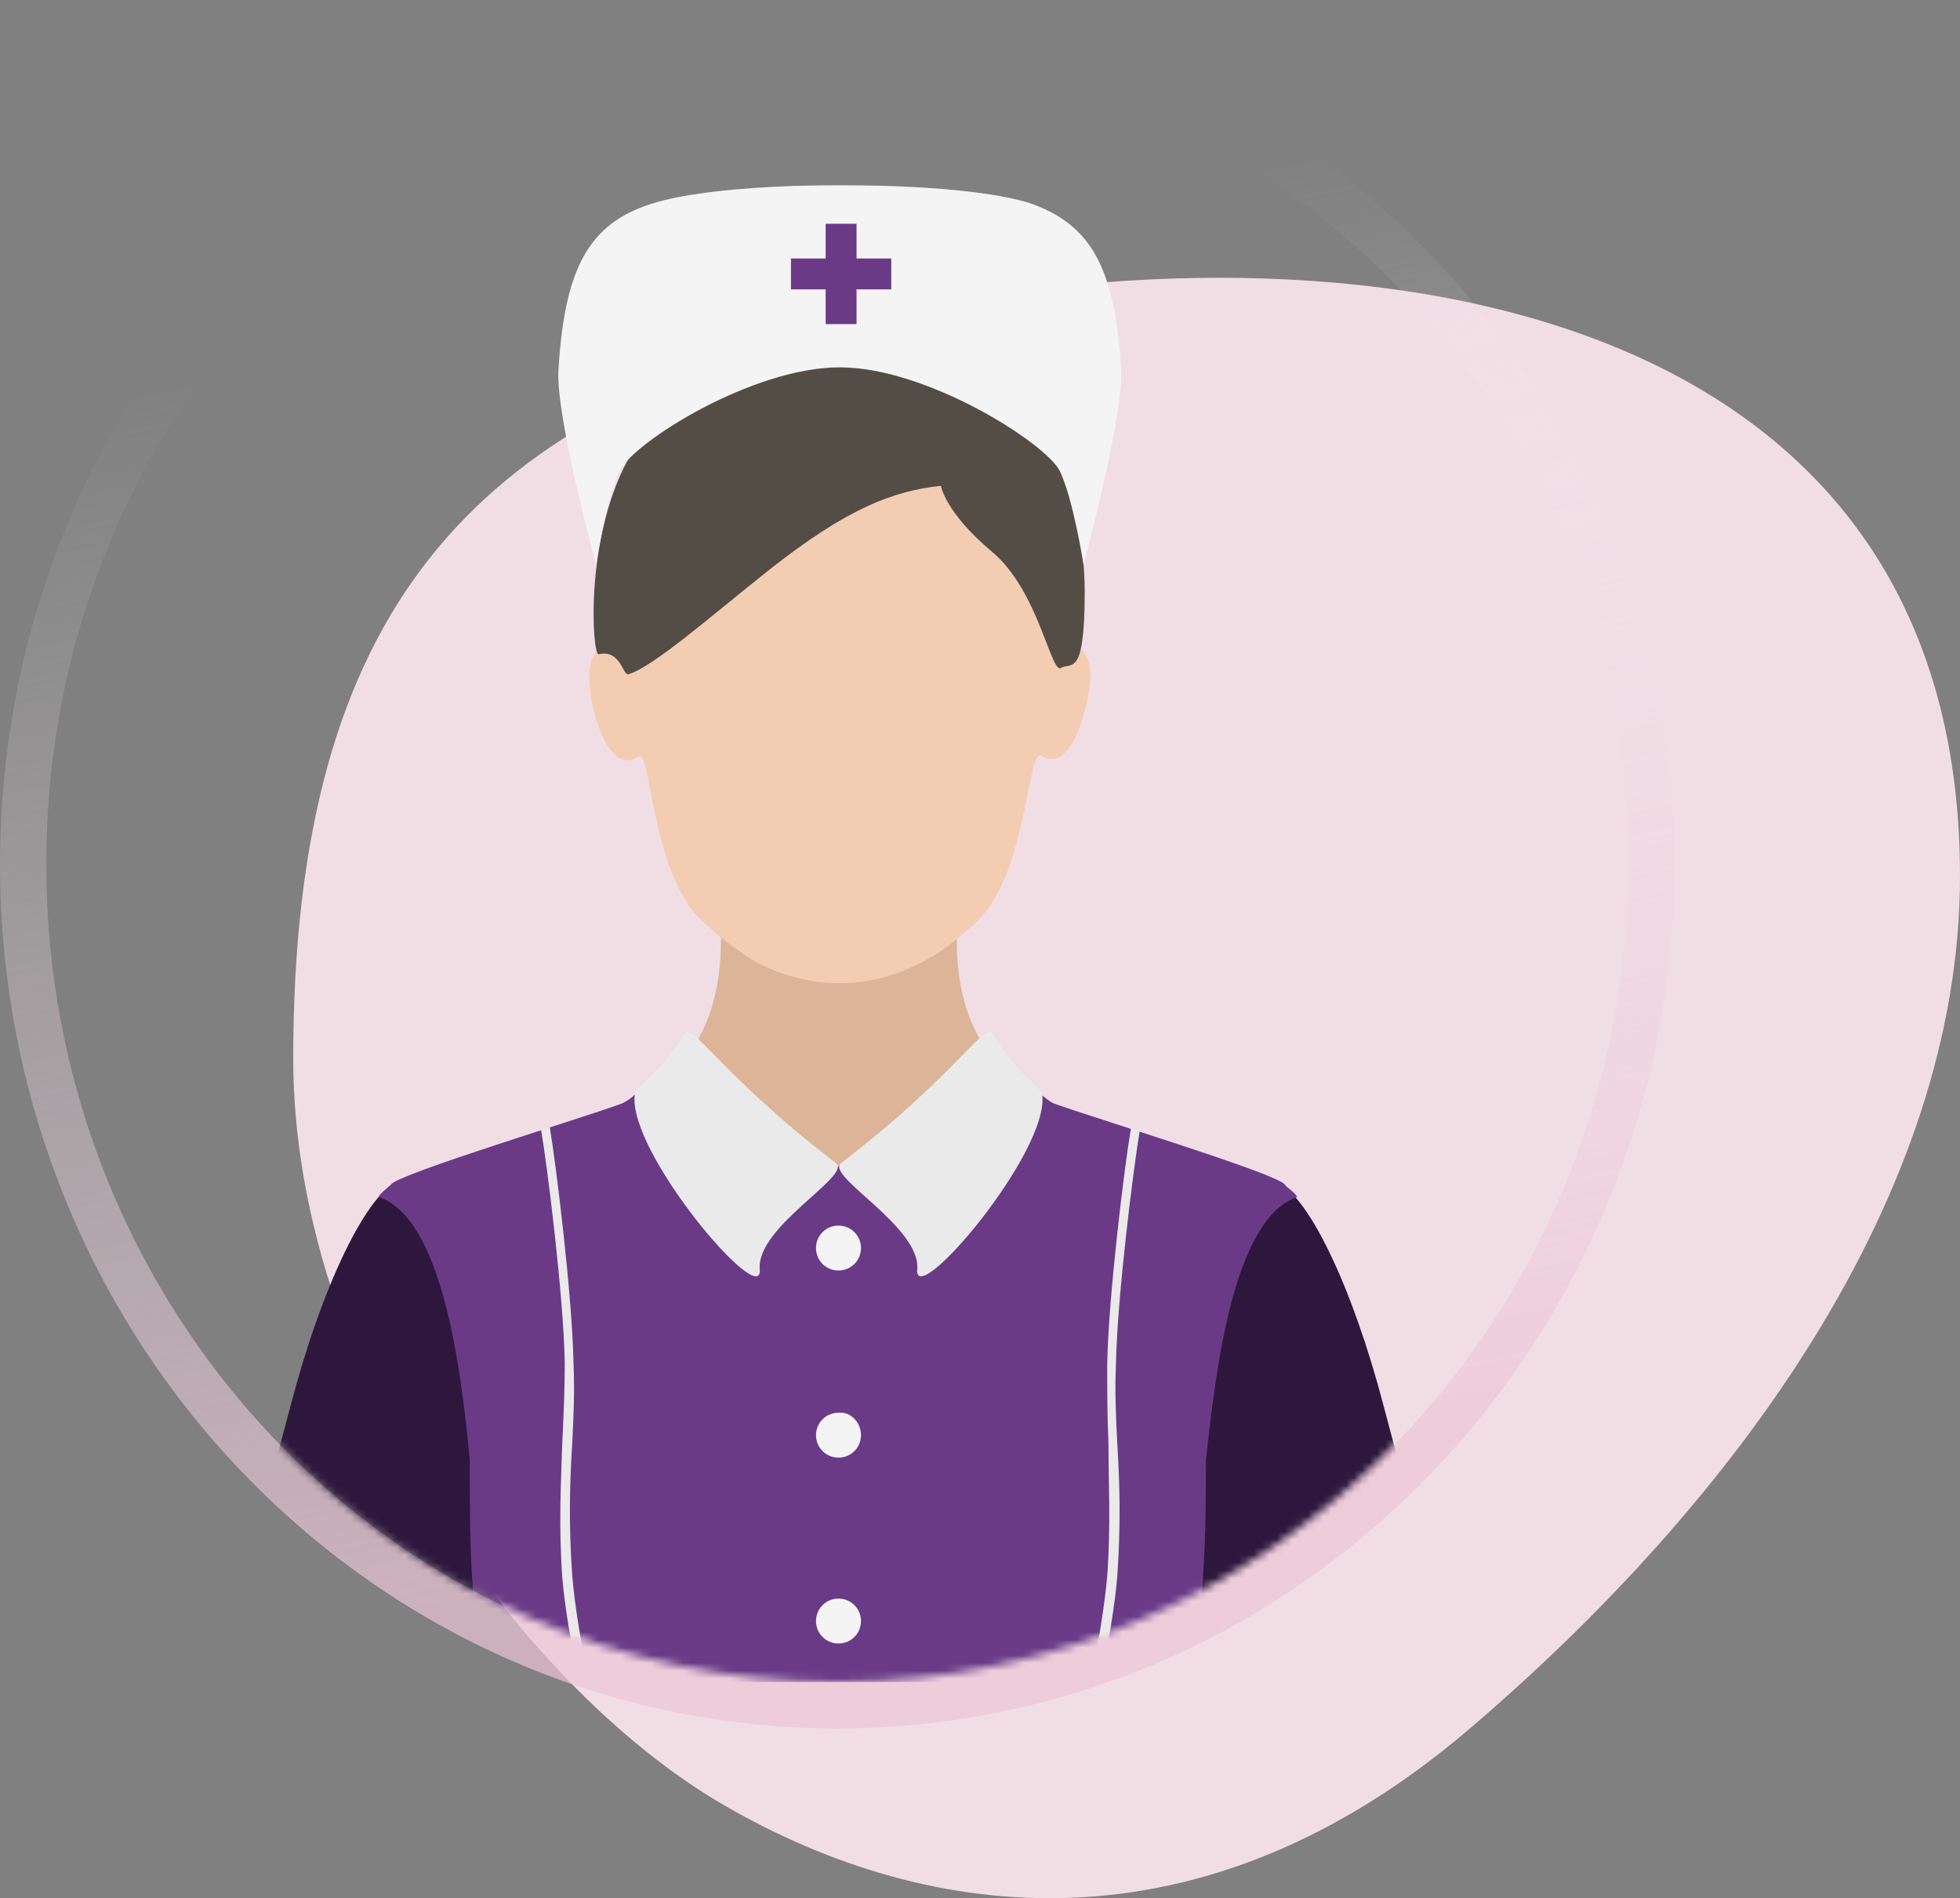
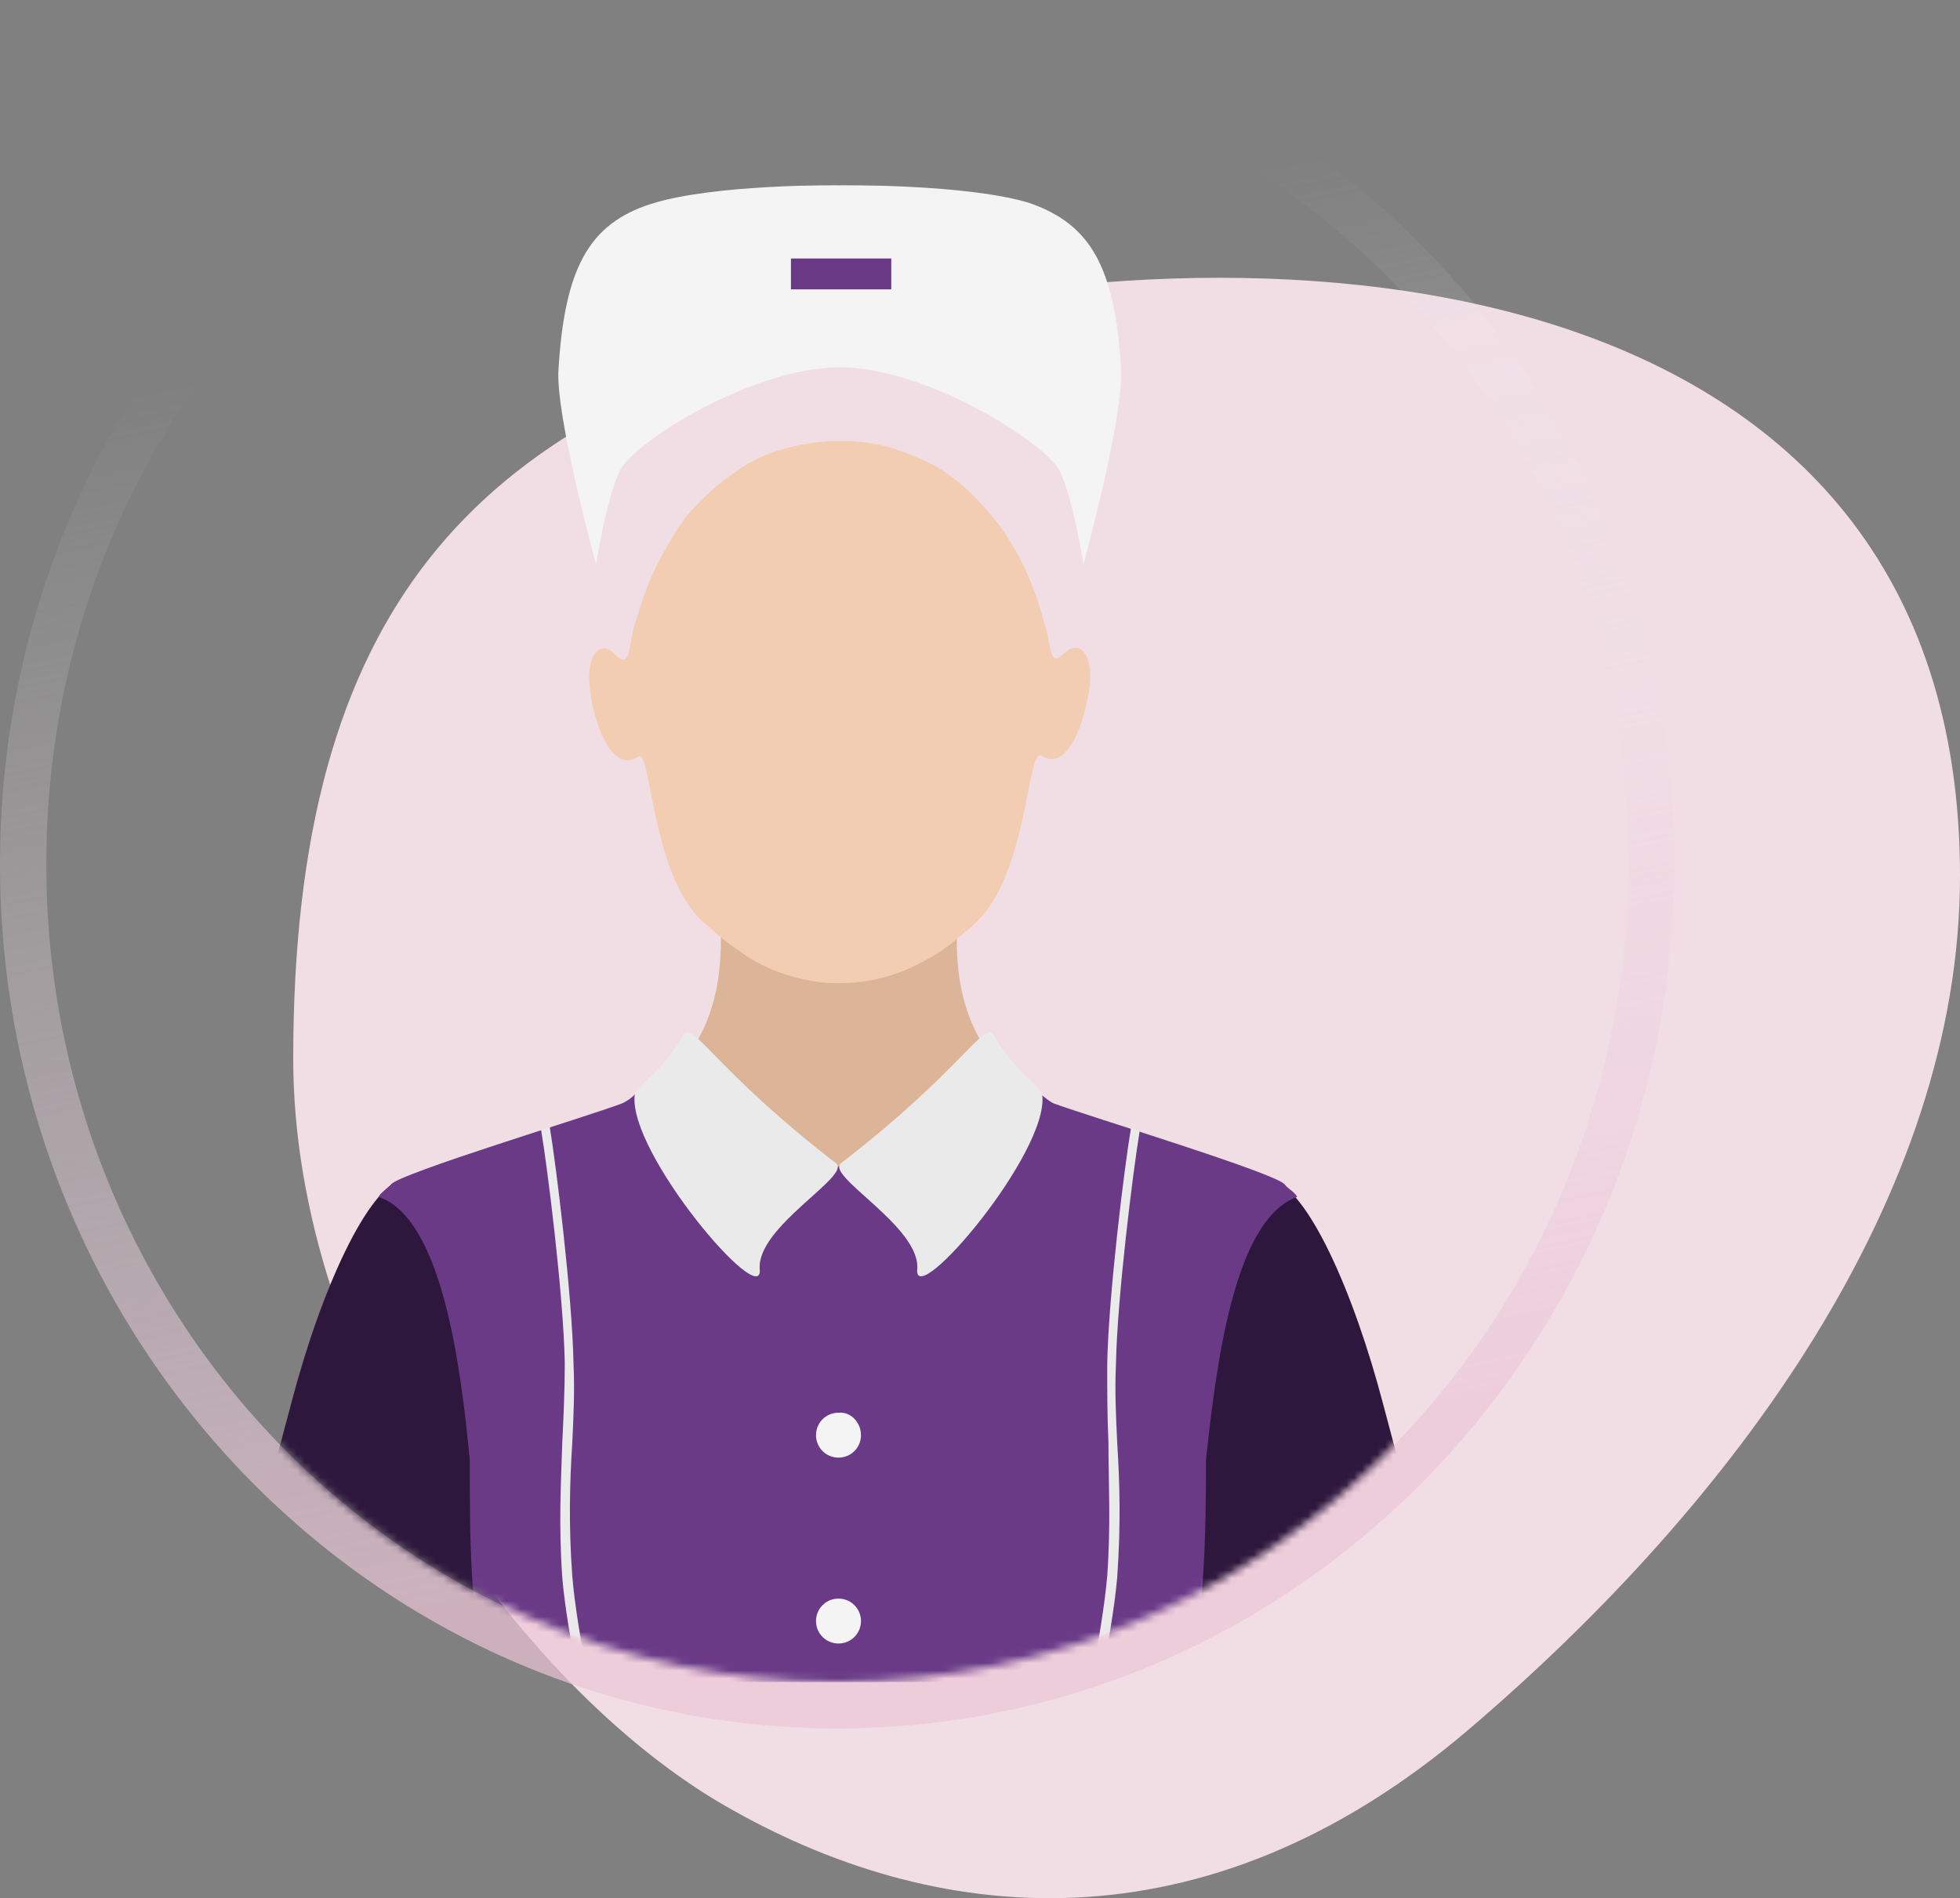
<svg xmlns="http://www.w3.org/2000/svg" fill="none" height="246" viewBox="0 0 254 246" width="254">
  <rect x="0" y="0" width="254" height="246" fill="#808080" stroke="none" />
  <path d="M254 113.531C254 154.988 224.871 194.673 190.365 224.109C155.859 253.546 120.785 249.589 93.774 233.912C66.764 218.235 38 177.044 38 137.216C38 78.69 61.594 54.479 108.357 42.349C164.871 27.689 254 33.455 254 113.531Z" fill="#F1DEE5" />
  <path d="M108.5 221C166.86 221 214 172.103 214 112C214 51.897 166.86 3 108.5 3C50.14 3 3 51.897 3 112C3 172.103 50.14 221 108.5 221Z" stroke="url(#paint0_linear)" stroke-opacity="0.7" stroke-width="6" />
  <g clip-path="url(#clip0)">
    <mask height="213" id="mask0" mask-type="alpha" maskUnits="userSpaceOnUse" width="205" x="6" y="5">
      <ellipse cx="108.5" cy="111.999" fill="#C4C4C4" rx="102.5" ry="106" />
    </mask>
    <g mask="url(#mask0)">
      <path d="M64.444 174.352C60.07 166.754 58.775 150.911 52.296 152.689C47.599 153.982 41.606 167.077 37.718 181.951C34.641 193.752 28.648 214.446 28 217.841H62.986C65.415 203.937 67.521 179.687 64.444 174.352Z" fill="#2E173D" />
      <path d="M189 218.003C188.353 214.608 182.36 193.915 179.282 182.113C175.395 167.24 169.402 153.983 164.705 152.852C158.226 151.073 156.93 167.078 152.557 174.515C149.479 179.85 151.585 204.1 154.015 218.003H189Z" fill="#2E173D" />
      <path d="M74.81 152.203C74 154.305 98.62 197.308 106.556 218.002H110.768C118.866 196.985 144.134 151.395 143.324 149.455C142.352 147.192 146.24 149.293 134.416 142.18C122.592 135.067 124.049 122.295 124.049 118.738H93.437C93.275 122.295 94.894 135.067 83.07 142.18C71.085 149.132 75.782 149.94 74.81 152.203Z" fill="#DCB498" />
      <path d="M126.641 119.386C126.155 119.871 125.669 120.356 125.183 120.68C123.725 121.973 122.105 123.266 120.324 124.236C118.866 125.045 117.246 125.853 115.626 126.338C114.169 126.823 112.549 127.146 111.091 127.308C109.148 127.47 107.204 127.47 105.26 127.146C103.641 126.823 102.183 126.5 100.563 125.853C98.943 125.206 97.324 124.398 95.866 123.266C94.084 122.135 92.464 120.68 90.845 119.225C84.366 112.92 84.366 96.915 82.746 98.046C79.183 100.471 76.753 93.196 76.429 88.993C75.943 84.79 77.887 82.85 79.669 84.79C81.45 86.568 81.45 84.628 81.936 82.203C82.098 81.394 82.26 80.748 82.584 79.939C82.908 78.808 83.232 77.676 83.718 76.544C84.204 75.09 84.852 73.796 85.5 72.503C86.309 71.048 87.119 69.593 88.091 68.138C89.063 66.683 90.359 65.228 91.655 64.096C92.95 62.803 94.57 61.671 96.19 60.539C97.972 59.408 99.915 58.599 101.859 58.114C104.126 57.468 106.556 57.145 108.986 57.145C111.253 57.145 113.683 57.468 115.788 58.114C117.732 58.761 119.676 59.569 121.457 60.539C123.077 61.51 124.535 62.641 125.993 64.096C127.288 65.389 128.422 66.683 129.556 68.138C130.528 69.431 131.338 70.886 132.148 72.341C132.795 73.635 133.443 74.928 133.929 76.383C134.415 77.514 134.739 78.646 135.063 79.778C135.225 80.586 135.549 81.233 135.711 82.041C136.197 84.466 136.197 86.406 137.979 84.628C139.76 82.85 141.704 84.628 141.218 88.831C140.732 93.034 138.464 100.31 134.901 97.885C133.119 97.238 133.119 113.081 126.641 119.386Z" fill="#F2CDB2" />
-       <path d="M121.943 62.962C115.788 63.608 109.795 65.871 99.753 73.793C91.817 80.098 84.69 86.403 81.45 87.373C80.641 87.535 80.478 84.14 77.563 84.787C76.753 84.948 75.619 69.105 81.936 58.596C89.225 46.31 103.641 41.136 116.436 44.855C124.373 47.28 124.859 50.675 128.422 51.645C135.873 53.585 140.57 65.386 140.57 76.703C140.57 88.02 138.788 85.757 137.493 86.565C136.197 87.373 134.577 76.541 128.584 71.53C122.429 66.356 121.943 62.962 121.943 62.962Z" fill="#534D46" />
      <path d="M60.881 189.225C60.881 198.925 60.881 208.787 62.986 218.002H113.683V151.557H108.986C108.986 151.557 89.874 135.228 82.261 141.857C81.775 142.342 81.289 142.665 80.641 142.988C75.944 144.767 51.81 152.042 50.676 153.497C50.352 153.982 49.381 154.467 49.057 155.113C57.317 157.862 59.747 177.262 60.881 189.225Z" fill="#6A3A87" />
      <path d="M154.014 218.002C156.119 208.787 156.281 198.925 156.281 189.225C157.577 177.262 159.845 158.023 168.105 155.113C167.781 154.467 166.81 153.982 166.486 153.497C165.352 152.042 141.38 144.767 136.521 142.988C135.873 142.665 135.387 142.18 134.901 141.857C127.288 135.228 108.176 151.557 108.176 151.557H103.479V218.002H154.014Z" fill="#6A3A87" />
      <path d="M88.577 134.096C89.711 132.156 92.789 138.784 108.338 150.748C110.443 152.364 97.972 158.993 98.458 164.489C98.944 169.986 81.289 149.293 82.26 141.856C82.422 140.724 85.662 139.108 88.577 134.096Z" fill="#EAEAEA" />
      <path d="M128.746 134.096C127.613 132.156 124.535 138.784 108.986 150.748C106.88 152.364 119.352 158.993 118.866 164.489C118.38 169.986 136.035 149.293 135.063 141.856C134.901 140.724 131.662 139.108 128.746 134.096Z" fill="#EAEAEA" />
      <path d="M72.866 186.96C72.704 192.134 72.38 197.469 72.866 204.42C73.19 208.3 74 212.827 74.972 218H76.267C75.295 212.827 74.486 208.139 74.162 204.259C73.676 197.469 73.838 192.134 74.162 186.96C74.324 183.565 74.486 180.332 74.324 176.775C74.162 167.884 72.056 150.909 71.246 146.059L70.112 146.382C70.922 151.07 73.028 167.884 73.19 176.614C73.19 180.332 73.028 183.565 72.866 186.96Z" fill="#EAEAEA" />
      <path d="M143.486 204.261C143.162 207.979 142.352 212.829 141.38 218.003H142.676C143.647 212.829 144.457 208.141 144.781 204.423C145.267 197.471 145.105 192.136 144.781 186.963C144.619 183.568 144.457 180.334 144.619 176.778C144.781 168.048 146.887 151.396 147.697 146.546L146.563 146.223C145.753 150.911 143.647 167.886 143.486 176.778C143.486 180.334 143.486 183.568 143.647 186.963C143.647 192.136 143.971 197.471 143.486 204.261Z" fill="#EAEAEA" />
-       <path d="M111.577 161.742C111.577 163.359 110.281 164.652 108.662 164.652C107.042 164.652 105.746 163.359 105.746 161.742C105.746 160.125 107.042 158.832 108.662 158.832C110.281 158.832 111.577 160.125 111.577 161.742Z" fill="#F4F4F4" />
      <path d="M111.577 185.993C111.577 187.609 110.281 188.903 108.662 188.903C107.042 188.903 105.746 187.609 105.746 185.993C105.746 184.376 107.042 183.083 108.662 183.083C110.281 182.921 111.577 184.376 111.577 185.993Z" fill="#F4F4F4" />
      <path d="M111.577 210.082C111.577 211.699 110.281 212.992 108.662 212.992C107.042 212.992 105.746 211.699 105.746 210.082C105.746 208.465 107.042 207.172 108.662 207.172C110.281 207.172 111.577 208.465 111.577 210.082Z" fill="#F4F4F4" />
      <path d="M145.268 47.606C144.458 34.672 141.381 29.014 133.282 26.266C125.184 23.841 108.986 24.002 108.825 24.002C108.663 24.002 92.465 23.841 84.367 26.427C76.268 29.014 73.191 34.834 72.381 47.767C71.895 53.587 77.24 73.149 77.24 73.149C77.24 73.149 78.536 64.742 80.317 61.024C82.099 57.306 97.487 47.606 108.825 47.606C120.163 47.606 135.55 57.467 137.332 61.024C139.113 64.742 140.409 73.149 140.409 73.149C140.409 73.149 145.754 53.587 145.268 47.606Z" fill="#F4F4F4" />
    </g>
-     <rect fill="#6A3A87" height="13" width="4" x="107" y="29" />
    <rect fill="#6A3A87" height="13" transform="rotate(-90 102.5 37.5)" width="4" x="102.5" y="37.5" />
  </g>
  <defs>
    <linearGradient gradientUnits="userSpaceOnUse" id="paint0_linear" x1="66" x2="108.5" y1="6" y2="218">
      <stop offset="0.156" stop-color="#EFEFEF" stop-opacity="0" />
      <stop offset="0.906" stop-color="#EDC7D8" />
    </linearGradient>
    <clipPath id="clip0">
      <rect fill="white" height="194" width="161" x="28" y="24" />
    </clipPath>
  </defs>
</svg>